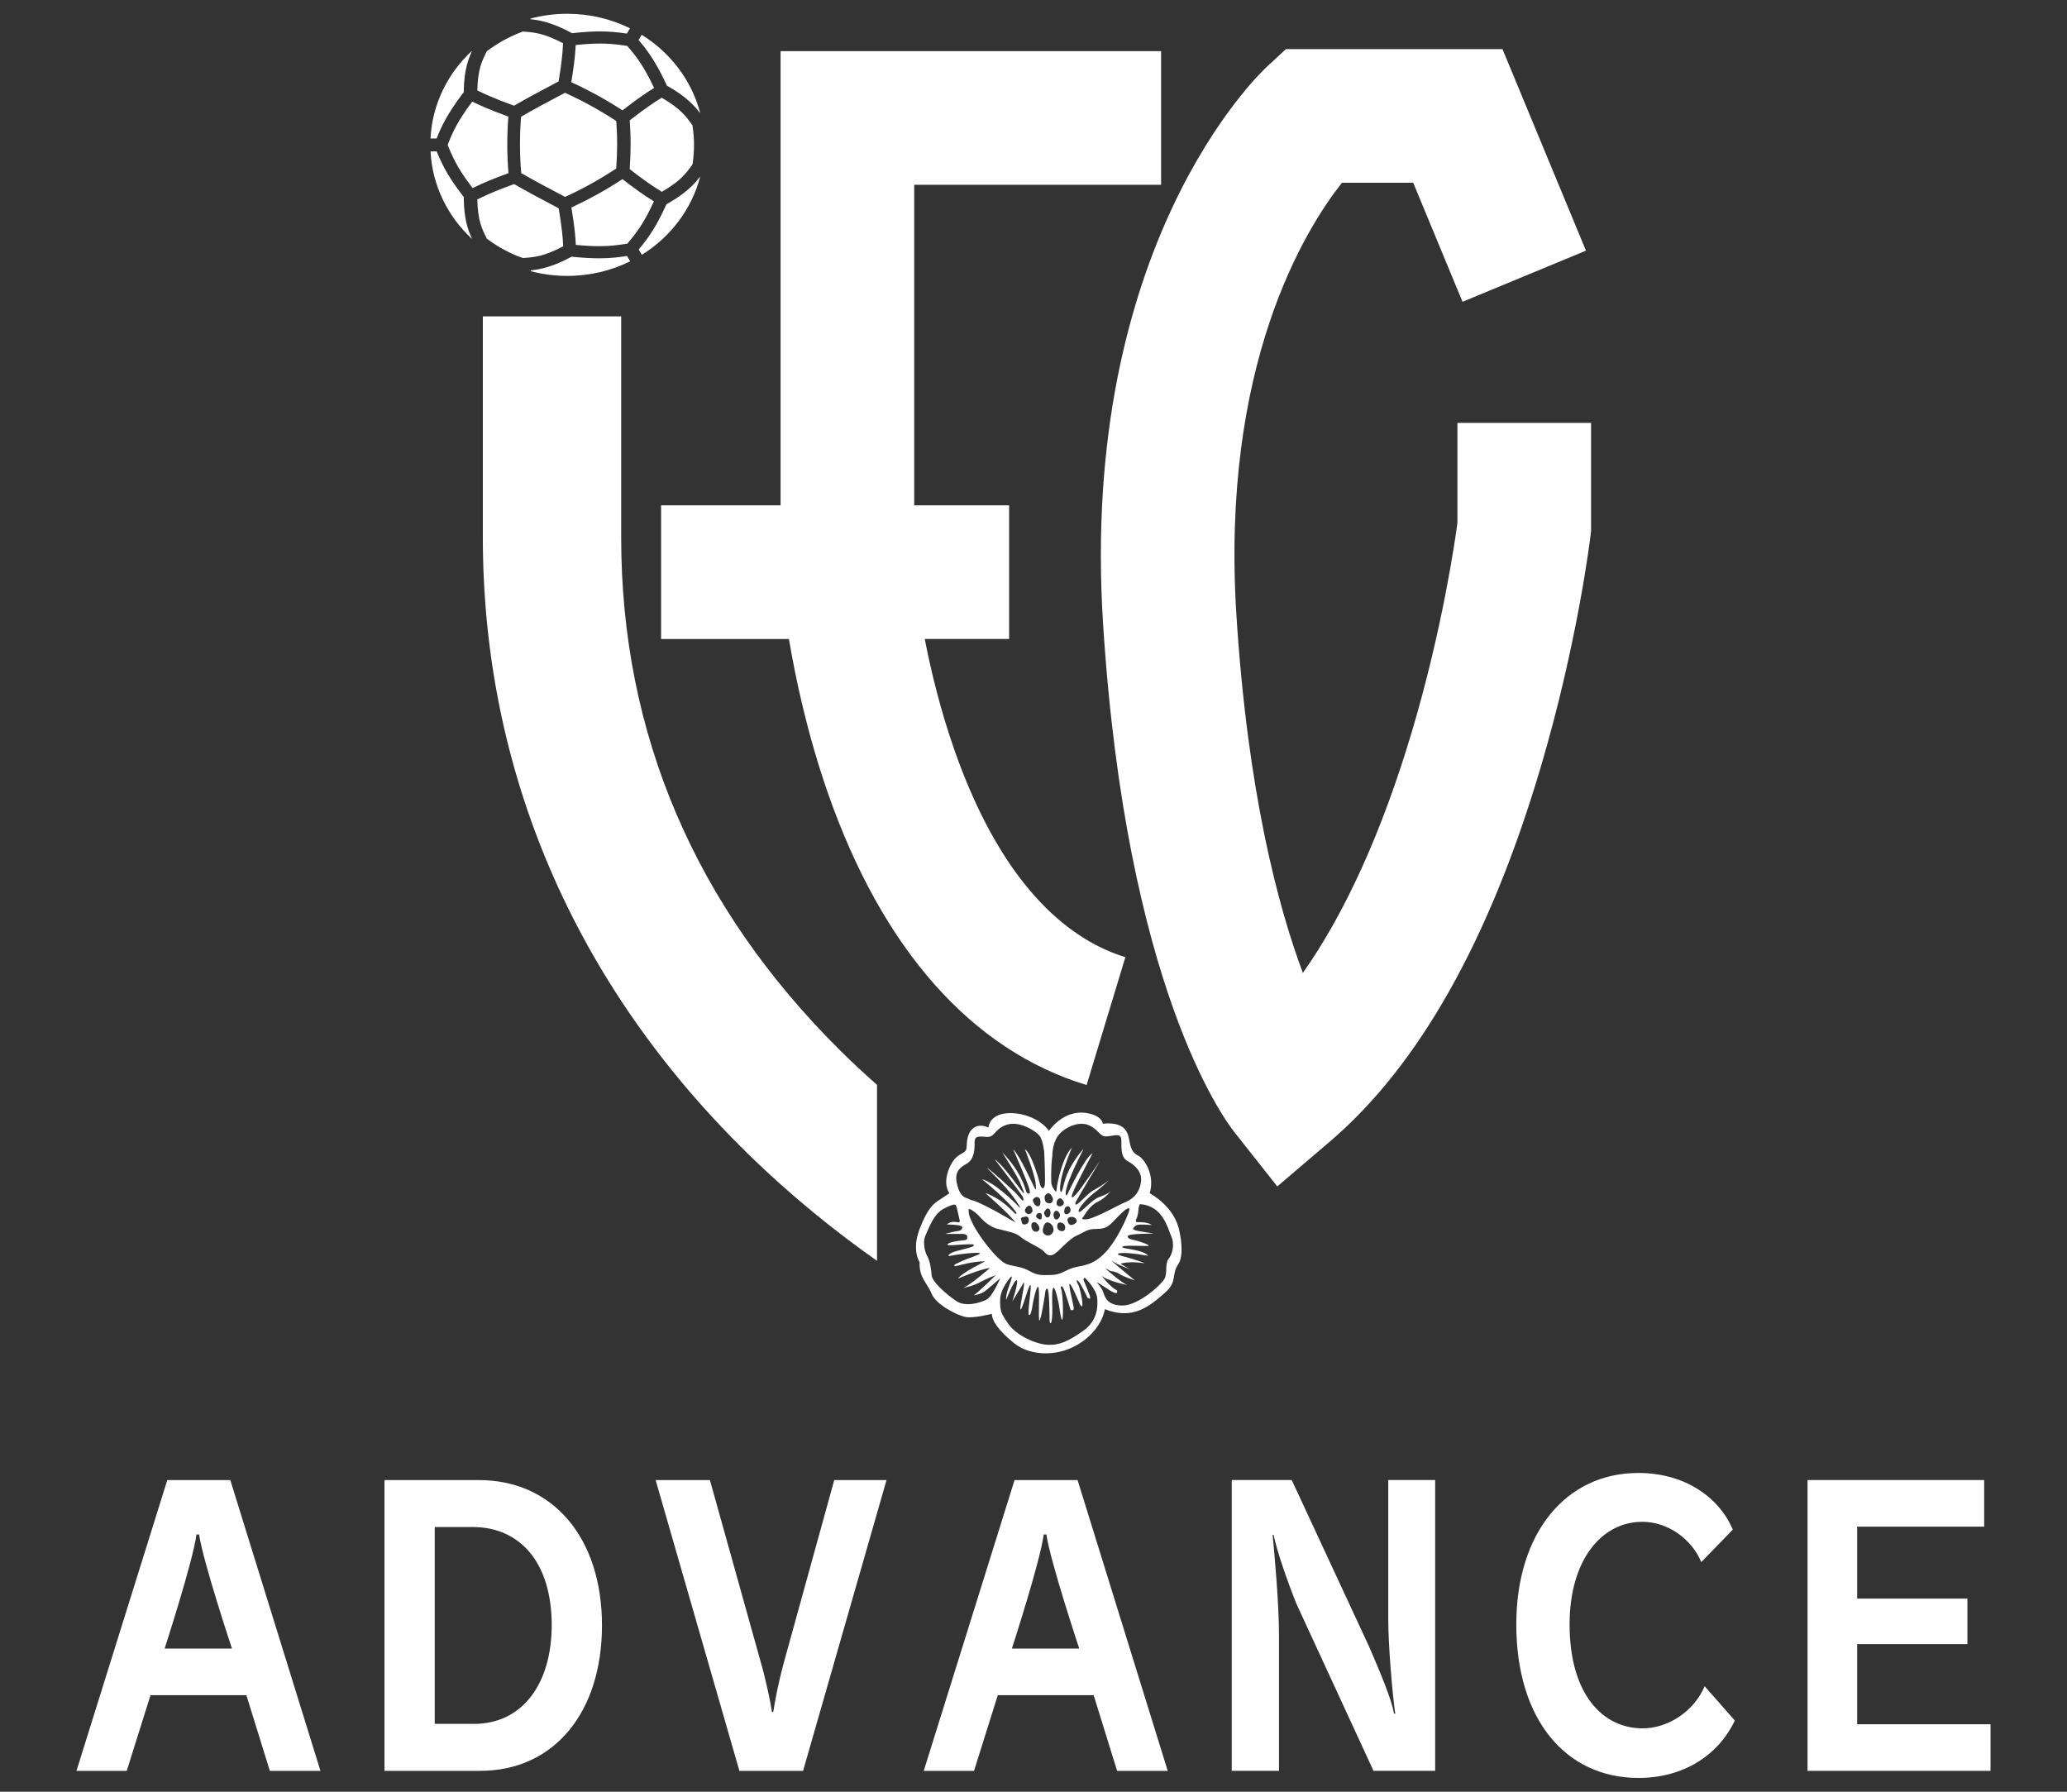
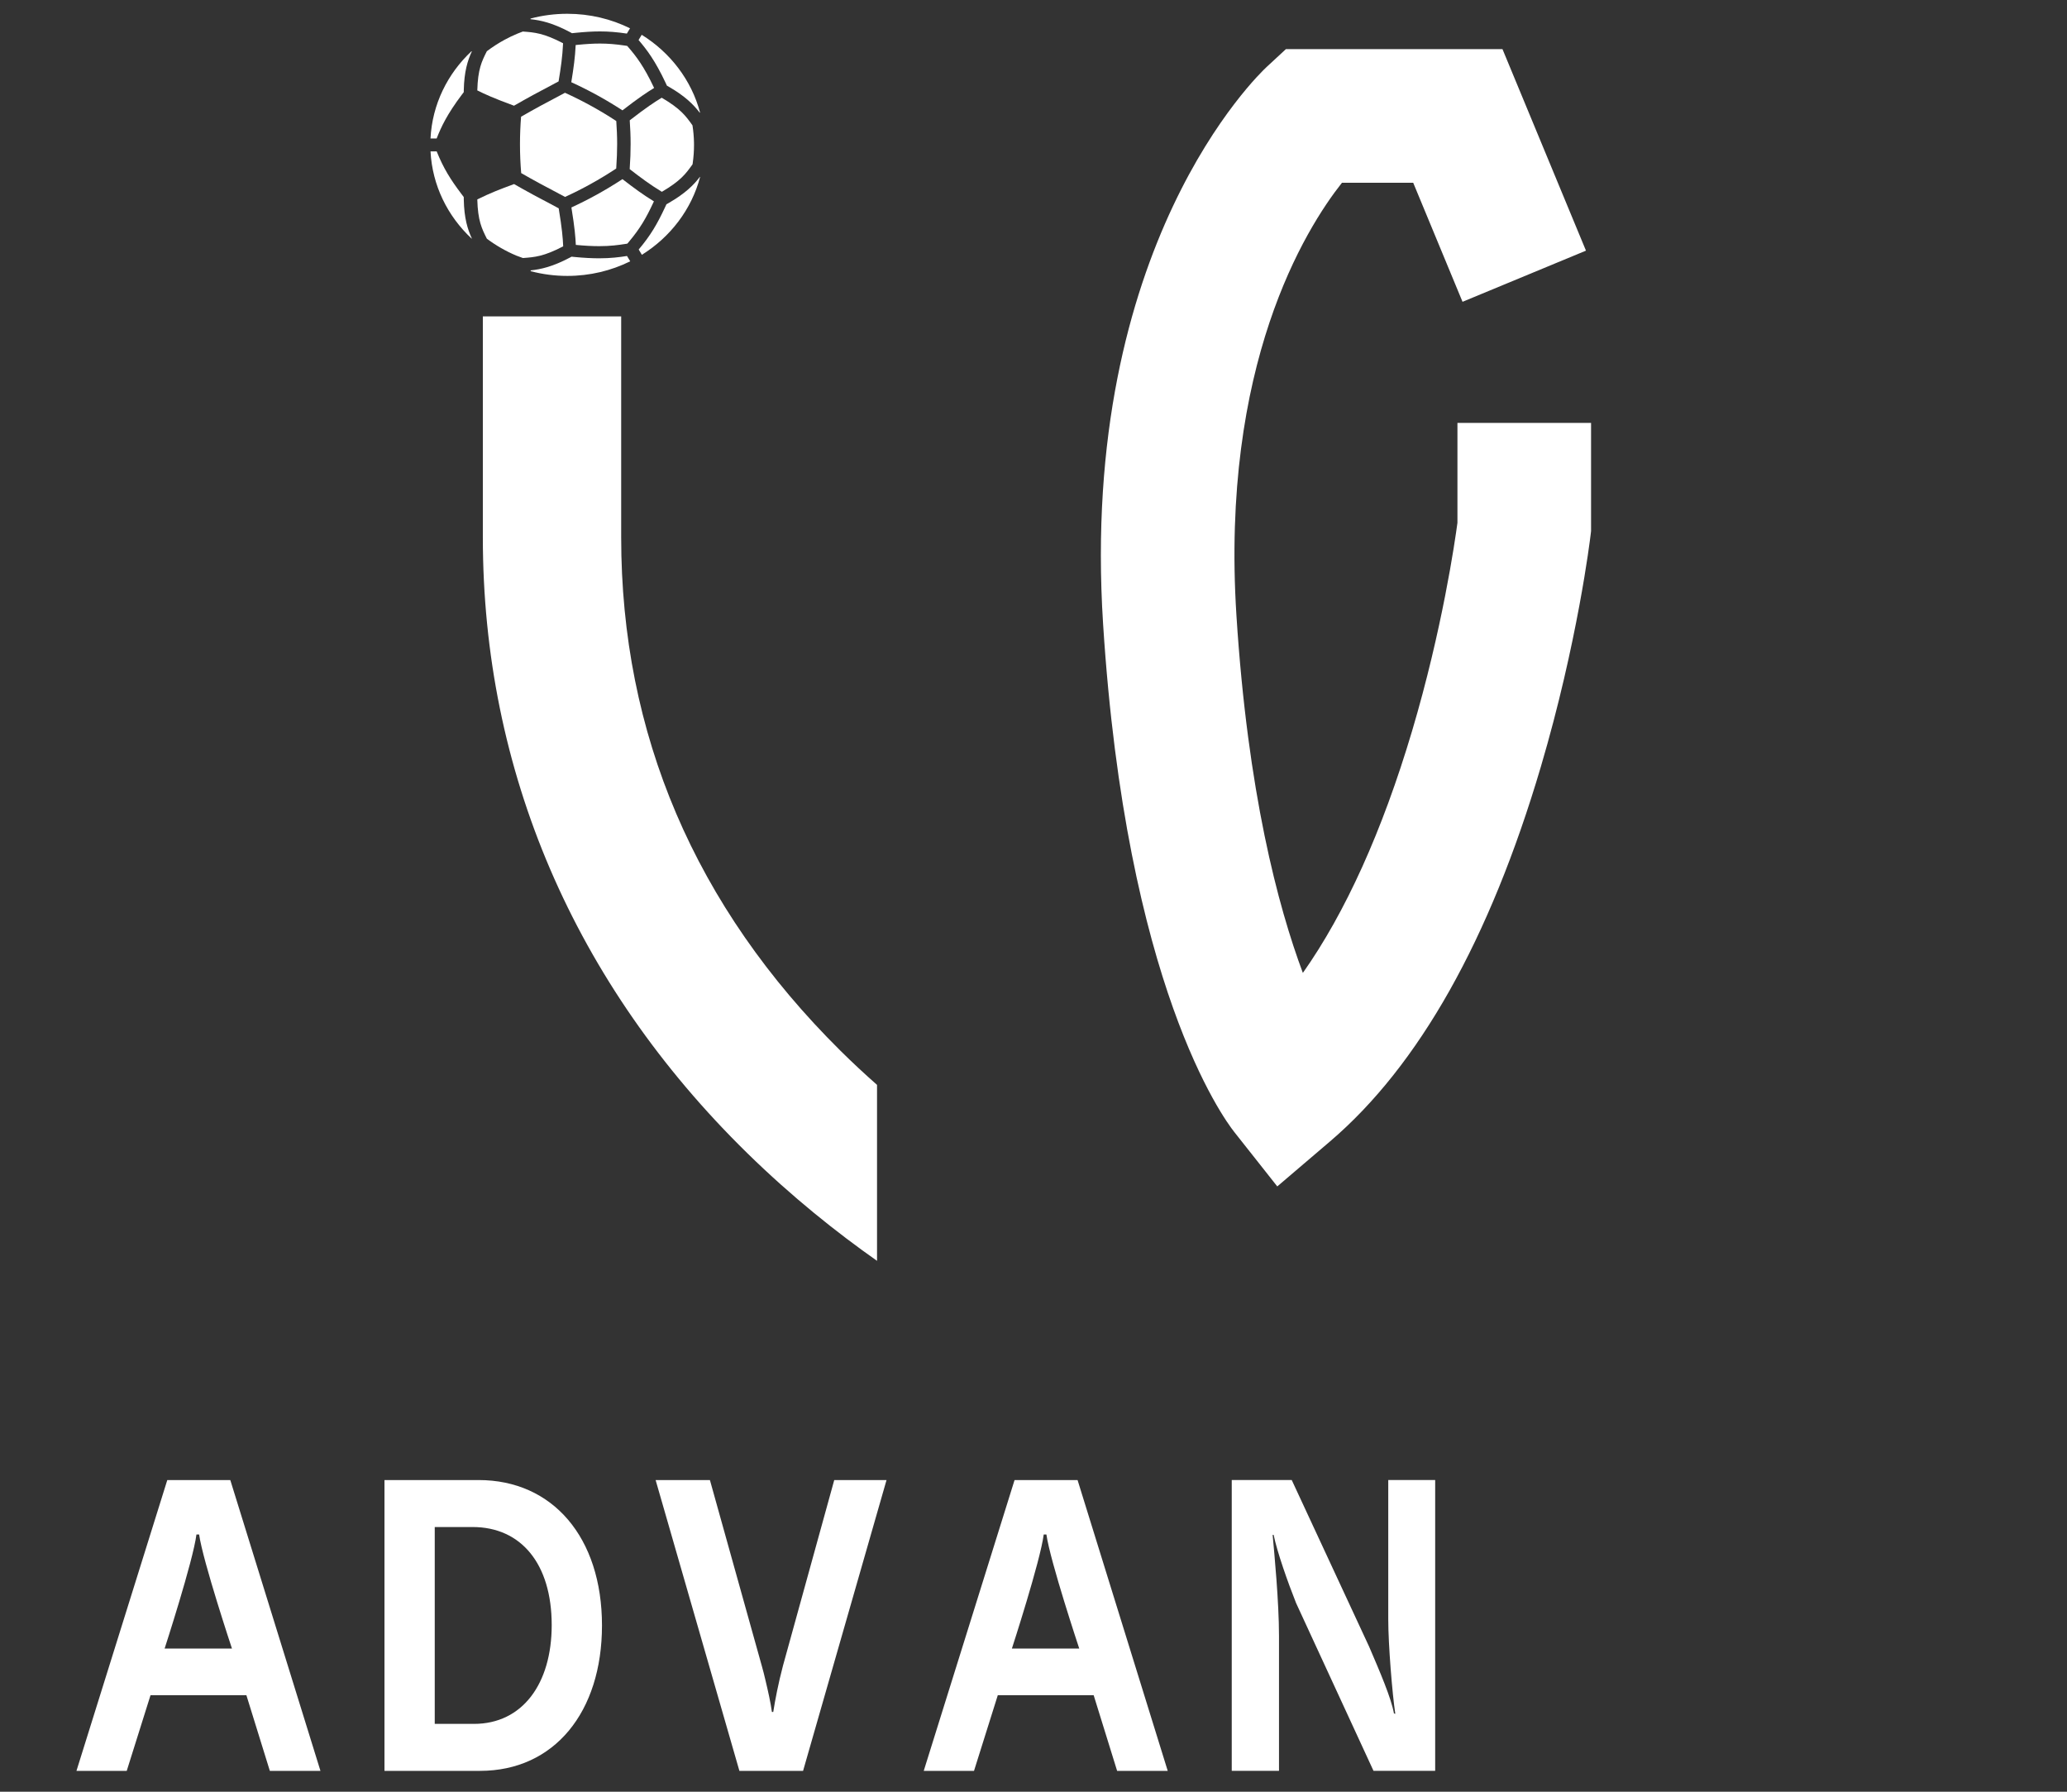
<svg xmlns="http://www.w3.org/2000/svg" id="_レイヤー_1" data-name="レイヤー_1" version="1.1" viewBox="0 0 375 325">
  <rect x="0" y="0" width="375" height="325" fill="#333333" stroke="none" />
  <defs>
    <style>
      .st0 {
        fill: #fff;
      }
    </style>
  </defs>
  <g>
-     <path class="st0" d="M213.989,223.422c-.808-4.606-5.404-6.976-5.404-6.976,1.056-3.644-1.291-6.453-1.988-6.767-2.163-.974-1.242-3.318-2.485-4.815-1.242-1.497-4.038-1.022-4.038-1.022,0,0-.062-1.451-2.857-1.935-4.308-.747-6.903,3.217-6.903,3.217-1.695-2.358-5.396-3.579-8.167-3.123-2.77.455-2.82,2.538-2.82,2.538,0,0-1.429-.781-2.609,0-1.18.781-1.304,2.277-1.367,3.644-.062,1.366-1.801.586-3.106,3.644-1.304,3.058,0,4.62,0,4.62,0,0-.994.651-1.926,1.276-.932.625-1.988,1.327-3.479,5.196-1.491,3.87,0,6.021,0,6.021-.124,2.863,1.367,3.709,2.174,5.726.808,2.017,4.721,3.969,6.212,4.229,1.491.26,4.721-.586,4.721-.586,0,1.171,1.056,2.928,4.038,5.336,2.982,2.407,8.366,2.603,12.423-.325,3.707-2.675,4.038-5.856,4.038-5.856,5.007,1.999,7.979-.379,10.995-3.058,2.178-1.935,1.056-3.251,2.298-5.051,1.242-1.8.249-5.932.249-5.932ZM190.913,209.672s-.031-2.18,1.025-3.644c1.056-1.464,3.789-2.798,5.684-1.887,1.894.911,1.863,2.082,3.168,1.985,1.305-.098,2.423-.586,2.609.358.186.943-.342,3.318,1.18,4.132,1.522.813,2.64,2.082,2.423,3.774-.217,1.692-1.136,2.871-2.542,3.533l-.001-.004c-.133.085-.262.15-.377.18-.497.13-5.404,2.895-6.864,3.058-1.46.163-.652-.455-.652-.455,0,0,1.087-2.017,2.516-2.668,1.429-.651,2.485-2.05,2.485-2.05-.435.553-1.522.911-2.36,1.236-.839.325-2.826,2.342-3.168,2.538-.342.195-.466,0-.248-.455.217-.455,1.242-1.789,2.733-2.928.996-.76,2.104-1.757,2.738-2.342-.767.602-2.16,1.51-2.8,1.822-.87.423-2.112,1.854-2.857,2.44-.745.586-.45-.26-.45-.26.823-1.497,4.426-7.483,4.426-7.483,0,0-3.416,5.01-4.193,5.889-.776.878-1.335,1.236-.652-.358.683-1.594,3.479-6.897,3.479-6.897-1.429.813-4.286,6.865-4.55,7.418-.264.553-.73.098.357-2.668,1.087-2.765,2.578-5.531,2.578-5.531,0,0-.683.521-2.143,2.895-1.46,2.375-1.553,4.49-1.864,4.84-.31.351-.404-.676,0-2.563.404-1.887,1.864-5.401,1.864-5.401-1.77,1.757-2.733,6.8-2.764,7.548-.031.748-.249.358-.59-.163-.342-.521-.373-1.041-.373-1.041,0,0-.124-2.603.186-4.847ZM204.435,220.723s-1.595,3.979-3.862,6.419c-2.267,2.44-4.193,2.375-5.684,2.765-1.491.39-2.347,1.334-4.186,1.366-1.839.032-2.46.098-3.92-.716-1.46-.813-2.267-.716-4.006-1.204-1.739-.488-5.47-5.466-6.4-7.613,0,0,.024.023.03.029-.375-.623-.67-1.386-.68-2.305-.007-.58,1.398.627,1.739.947.342.32,1.553,1.992,3.603,2.506,2.05.514,3.208.677,4.151,1.49.943.813,3.313,1.822,3.96,2.407.648.586.904,1.139,1.847.781.943-.358,2.716-2.765,4.33-3.481,1.614-.716,1.796-1.191,3.615-1.197,1.819-.006,2.316-.635,3.372-1.736,1.056-1.101,2.143-2.211,2.516-1.982.151.093-.089.763-.425,1.523,0-0.0.001-.002.001-.002ZM188.584,218.684c-.248.293-.776.062-.994-.408-.217-.47-.342-.578,0-.914.381-.375.776-.249.994,0,.217.249.249,1.03,0,1.322ZM188.956,221.026c-.061.319-.627.121-.888-.184-.261-.304.062-.783.444-.82.382-.037.599.191.444,1.004ZM188.068,221.872c.36.26.671.943.422,1.269-.248.325-.766.423-1.113,0-.347-.423-.367-1.236,0-1.399.368-.163.69.13.69.13ZM187.248,219.855c-.217.293-.559.586-1.087.167-.528-.418.025-1.062.248-1.209.745-.488,1.056.749.839,1.041ZM186.534,220.842c.186.314.186.899-.217,1.127-.404.228-.87.195-.932-.228-.062-.423-.341-.789,0-.899.257-.083.963-.314,1.149,0ZM190.142,221.741c.569.157.935.619.993,1.204.058.586-.459,1.171-.993,1.171-.533,0-1.092-.428-.937-1.19.155-.762.462-1.317.937-1.186ZM189.95,219.204c.839-.065.745,1.301.318,1.562-.428.26-.66-.195-.83-.586-.171-.39.512-.976.512-.976ZM193.537,220.245c-.544.033-.544-.553-.357-1.043.186-.49.714-.388.714-.388.683.585.186,1.399-.357,1.432ZM195.354,221.52c-.031.331-.714.743-1.127.677-.413-.065-.856-1.11-.301-1.355.932-.411,1.46.346,1.429.677ZM193.013,223.238c-.354.195-1.044,0-1.168-.488-.124-.488.033-1.032.459-1.009,1.174.065,1.062,1.301.708,1.497ZM192.304,218.814c-.379-0-.708-.195-.585-.844s.716-.608.716-.608c1.18.825.248,1.453-.131,1.452ZM191.783,219.627c.87.521.497,1.366,0,1.556-.497.19-.777-.645-.59-1.161.186-.516.59-.395.59-.395ZM189.826,216.602c.458-.406.87.065,1.087.521.217.455.106.878-.211,1.074-.317.195-1.014.031-1.116-.473s-.164-.764.24-1.121ZM175.353,211.103c1.335-.716,1.491-2.538,1.46-3.741-.031-1.204.404-1.301,2.081-1.139,1.677.163,1.429-1.464,3.789-2.212,2.36-.748,5.28,1.204,5.901,1.985.621.781.854,2.928.854,2.928.14,2.83.197,5.451.1,6.09,0,0-.124.531-.334.531s-.466-.415-.536-.781c-.07-.366-1.468-5.514-2.725-6.32,0,0,1.77,4.563,1.933,6.1.163,1.537.023,1.366-.256.781-.28-.586-2.795-6.027-3.797-6.832,0,0,2.562,5.832,2.865,7.003,0,0,.256.83.117.927-.14.098-.466.268-.699-.512-.233-.781-1.118-3.684-4.286-6.881,0,0,2.749,4.246,3.331,5.685.582,1.44.699,1.635.582,1.732s-3.634-5.1-5.288-6.173c0,0,4.286,5.514,5.078,6.759,0,0,.28.586.093.732-.186.146-.908-1-1.491-1.513-.582-.512-4.333-4.075-5.148-4.465,0,0,4.589,4.27,6.103,7.247,0,0-.07.122-.419-.317-.349-.439-4.403-4.368-6.499-4.807,0,0,4.822,3.855,6.243,6.076,0,0,.023.366-.28.122-.303-.244-2.26-2.635-5.381-3.709,0,0,4.309,3.709,5.474,5.344,0,0-6.429-3.855-8.153-4.099,0,0-.05-.037-.118-.094-1.114-.396-1.725-.564-2.273-2.573-.621-2.277.342-3.156,1.677-3.872ZM178.924,235.764c-1.18.586-3.802,1.334-5.442.228-1.639-1.106-4.404-3.448-4.466-4.701-.062-1.253-.404-2.801-.776-3.41-.373-.608-.932-2.463-.342-3.764.59-1.301,1.522-4.035,3.447-4.945,1.926-.911,2.055-.884,2.267.03l.466,2.009s.186.556-.233.511c-.419-.045-1.32-.318-2.065.388,0,0,2.578-.001,2.764.418.186.418-.342.763-.87.786-.528.023-2.205.511-2.205.511h3.24s.704-0.0.766.439c.062.439-.062.667-.528.7-.466.032-2.143.228-2.671.488-.528.26-.559.39.031.423.59.032,2.605-.228,4.066-.163,0,0,.499-.026.22.296-.28.322-2.919.81-3.727,1.136-.808.325-1.056.813-.435.651.621-.163,3.168-.488,4.069-.521.901-.033,1.273-.065,1.273.098,0,.163-1.801.813-2.454,1.041-.652.228-2.081.943-2.081.943,0,0-.386.455.242.293.628-.163,3.299-.911,5.255-.846,0,0-4.255,2.05-4.938,3.123,0,0,4.069-1.757,5.777-1.919,0,0-3.613,3.188-4.866,3.611,0,0,1.729-.293,3.033-1.009,1.304-.716,2.92-1.317,2.92-1.317,0,0-3.199,3.172-4.007,3.66,0,0,1.242-.163,1.957-.683.714-.521,2.846-2.407,2.846-2.407,0,0-1.355,3.318-2.536,3.904ZM196.566,241.359c-2.671,1.919-4.41,2.7-6.553,2.57-2.143-.13-5.591-1.692-7.019-3.709-1.429-2.017-1.592-2.478-1.541-4.522.051-2.062,2.007-4.164,2.007-4.164.497-.032-1.149,2.993-.901,4.229,0,0,1.367-3.546,1.863-3.546.497,0-.776,3.872-.776,3.872l1.832-3.026s.311-.813.311-.13-1.016,5.14-.57,4.555c.446-.586,1.409-4.457,1.719-4.392.311.065-.598,5.075-.283,5.401.315.325.606-1.171.662-1.692.056-.521.646-3.384,1.019-3.384.373,0-.039,6.149.245,6.116.283-.033,1.006-4.782,1.006-4.782,0,0,.027-1.009.413-1.009.386,0,.406,5.108.406,5.108,0,0-.05,1.139.182,1.171.232.033.356-1.399.325-2.798-.031-1.399-.116-3.514.221-3.644.338-.13.959,2.976.959,2.976,0,0,.497,3.824.683,2.587.186-1.236-.029-4.88-.248-5.303-.218-.423.017-.748.318-.325.302.423,1.38,4.067,1.38,4.067,0,0,.63.325.568-.358-.062-.683-.994-4.197-.745-4.359.248-.163,1.864,3.692,1.864,3.692,0,0,.466.894.466,0s-.559-3.269-.745-3.496c-.186-.228-.528-1.106-.062-.748.466.358,1.708,3.058,1.708,3.058,0,0,.59.488.497-.065-.093-.553-1.211-3.156-1.211-3.156,0,0,.031-.586.373-.26.342.325,1.988,2.115,2.112,3.514.124,1.399.186,4.034-2.485,5.954ZM212.032,228.314c-.714.878-.217,2.473-.714,3.546-.497,1.074-4.783,4.978-7.702,4.945-2.919-.033-3.168-1.659-3.51-2.538-.342-.878-1.149-1.659-1.149-1.659.59.13,2.081,1.399,3.075,1.822.994.423.559-.423.559-.423-1.118-.455-2.826-2.716-2.826-2.716.839,1.025,4.67,1.773,4.67,1.773-1.045-.455-3.894-2.961-3.894-2.961,0,0,.342.098.683.325s1.087.13,1.863.651c.777.521,2.798,1.171,2.798,1.171l-1.451-1.204s-3.769-3.091-2.434-2.18c.768.524,2.08,1.026,3.056,1.358-.915-.416-1.752-1-1.752-1,1.739-.553,4.379-.065,4.379-.065-.528-.325-3.385-1.139-3.385-1.139,0,0-2.547-.553-.994-.716,1.553-.163,5.0.488,5.0.488-.683-.911-3.354-1.204-4.162-1.366-.807-.163-.621-.358-.093-.42.528-.062,2.888-.036,4.069,0,1.18.036-1.491-.914-2.392-1.077-.901-.163-1.336-.455-1.025-.813.311-.358,4.628-.358,4.628-.358,0,0-.901-.163-2.05-.336-1.149-.174-1.677-.347-1.708-.503-.031-.156.28-.527.714-.715.435-.188,2.702,0,2.702,0-.683-.481-1.957-.56-2.609-.512-.652.048-.093-.85-.093-.85,0,0,.248-.89.248-1.377s.248-1.042.248-1.042c4.224.228,5.093,4.457,5.715,5.84.621,1.383.249,3.172-.466,4.05Z" />
    <g>
-       <path class="st0" d="M173.221,136.24c-2.593-7.359-4.322-14.533-5.452-20.335h15.305v-24.242h-17.219v-58.14h44.794V9.281h-69.036v82.382h-21.678v24.242h23.192c1.222,7.263,3.371,17.307,7.041,27.854,9.88,28.386,26.121,46.732,46.966,53.056l7.037-23.198c-9.082-2.755-21.823-11.476-30.95-37.376Z" />
      <path class="st0" d="M264.412,76.706v18.126c-.453,3.387-2.756,19.351-8.237,37.785-5.387,18.118-12.116,32.969-19.807,43.859-4.514-12.089-10.006-32.761-12.051-64.837-2.896-45.436,12.497-70.088,19.144-78.489h12.927l8.948,21.595,22.395-9.28-15.148-36.557h-39.286l-3.485,3.227c-1.393,1.29-34.064,32.38-29.686,101.046,4.181,65.587,21.803,89.625,23.799,92.151l7.803,9.873,9.573-8.167c16.109-13.743,28.971-36.593,38.231-67.915,6.682-22.604,8.946-41.302,9.038-42.087l.085-.711v-19.617h-24.242Z" />
    </g>
    <path class="st0" d="M152.478,190.593c-26.398-26.153-39.782-57.482-39.782-93.118v-40.081h-25.097v40.081c0,42.317,16.573,80.923,47.927,111.648,8.187,8.022,16.357,14.497,23.587,19.579v-31.919c-2.199-1.94-4.418-3.994-6.635-6.191Z" />
    <g>
      <path class="st0" d="M114.251,21.824c3.044-2.356,4.48-3.293,5.78-4.085.006-.003.012-.007.017-.011,3.443,2.015,4.36,3.297,5.577,5.0.005.025.011.052.016.077.153.999.242,2.011.264,3.026.002.16.004.327.004.487,0,1.084-.077,2.173-.233,3.258-.011.077-.023.156-.036.236-1.212,1.694-2.136,2.974-5.564,4.981-.026-.016-.054-.032-.08-.049-2.066-1.261-3.636-2.427-5.756-4.066.119-1.738.171-3.206.169-4.549.001-1.525-.066-2.891-.16-4.306Z" />
      <path class="st0" d="M111.964,26.131c0,1.296-.05,2.724-.168,4.437-1.466.968-3.021,1.915-4.66,2.821l-.001.001c-1.55.857-3.096,1.631-4.622,2.331-4.054-2.136-5.645-3.001-7.957-4.324-.142-1.689-.221-3.44-.22-5.241-0-1.711.071-3.377.199-4.987,2.705-1.546,4.118-2.311,7.965-4.339,1.6.726,3.222,1.536,4.852,2.437,1.562.863,3.049,1.764,4.454,2.686.094,1.394.158,2.71.158,4.179Z" />
      <path class="st0" d="M88.324,9.293c.002-.002.004-.004.007-.005,1.015-.771,2.102-1.472,3.25-2.093.738-.399,1.504-.765,2.293-1.094.39-.156.703-.279.976-.38,2.143.156,3.765.281,7.301,2.121-.001.028-.001.057-.003.085-.109,2.354-.381,4.244-.808,6.839-3.877,2.045-5.343,2.838-8.09,4.408-3.681-1.353-5.257-2.078-6.628-2.76-.01-.004-.02-.01-.029-.014.102-3.85.801-5.253,1.731-7.107Z" />
      <path class="st0" d="M93.651,46.355c-.963-.409-1.904-.876-2.813-1.401-.867-.5-1.705-1.053-2.51-1.657-.932-1.86-1.633-3.264-1.735-7.122.028-.014.057-.028.084-.042,2.182-1.085,4.029-1.805,6.586-2.747,2.36,1.35,4,2.242,8.098,4.401.617,3.735.747,5.399.814,6.879 0.0.006.001.011.001.017-3.54,1.843-5.159,1.964-7.305,2.121-.379-.134-.775-.281-1.221-.449Z" />
      <path class="st0" d="M116.419,6.312c5.176,3.211,9.025,8.216,10.584,14.09-.017.013-.035.031-.052.045-1.115-1.458-2.61-2.979-5.628-4.724-.106-.061-.219-.124-.329-.186-.073-.158-.145-.316-.216-.468-1.923-4.095-3.461-6.1-4.929-7.81l.571-.946Z" />
      <path class="st0" d="M96.263,3.364c2.118-.563,4.35-.864,6.66-.864,4.104,0,7.969.951,11.379,2.635l-.577.955c-1.794-.269-3.333-.392-4.889-.39-1.376,0-2.761.093-4.352.25-.232.023-.469.047-.712.073-.149-.082-.298-.163-.442-.239-3.089-1.63-5.215-2.107-7.092-2.303.008-.038.018-.08.025-.117Z" />
      <path class="st0" d="M85.551,43.27c-4.339-4.062-7.127-9.621-7.444-15.811h1.115c1.231,3.057,2.498,5.086,4.496,7.73.136.18.276.363.418.55.001.163.002.326.005.483.068,3.378.697,5.378,1.46,7.033-.016.005-.034.01-.049.015Z" />
      <path class="st0" d="M84.14,16.356c-.002.117-.002.24-.003.36-.105.136-.211.274-.312.407-2.748,3.644-3.793,5.923-4.607,7.995h-1.114c.31-6.191,3.092-11.754,7.425-15.818.022.007.049.015.073.022-.763,1.654-1.393,3.655-1.462,7.034Z" />
      <path class="st0" d="M102.923,50.047c-2.297,0-4.519-.298-6.628-.855-.009-.046-.02-.098-.031-.147,1.88-.196,4.007-.675,7.101-2.309.109-.056.219-.117.33-.177.179.018.357.037.531.054,1.759.169,3.217.24,4.476.24h.013c2.079,0,3.621-.198,5.039-.42l.581.964c-3.417,1.694-7.294,2.651-11.412,2.651Z" />
      <path class="st0" d="M116.449,46.217l-.577-.957c2.151-2.547,3.353-4.61,4.746-7.586.095-.203.191-.411.288-.623.148-.082.295-.164.436-.245,3.023-1.747,4.521-3.269,5.636-4.729.011.009.024.021.034.029-1.55,5.879-5.392,10.893-10.564,14.111Z" />
      <path class="st0" d="M108.714,44.651c-1.266,0-2.651-.074-4.246-.228-.065-1.374-.194-3.078-.802-6.791,1.577-.728,3.13-1.514,4.619-2.337,1.571-.868,3.131-1.81,4.642-2.801,2.2,1.698,3.722,2.811,5.707,4.031-.039.084-.078.169-.117.252-1.259,2.687-2.339,4.616-4.435,7.099l-.266.315-.435.068c-1.207.189-2.662.391-4.667.391h0Z" />
-       <path class="st0" d="M85.746,34.116c-.055-.072-.109-.144-.163-.215-1.808-2.393-3.015-4.254-4.215-7.233l-.152-.378.156-.397c.726-1.849,1.657-3.948,4.307-7.465,1.277.633,2.879,1.377,6.548,2.73-.129,1.664-.194,3.345-.193,4.998-0,1.74.071,3.505.214,5.246-2.635.973-4.407,1.679-6.501,2.714h0Z" />
      <path class="st0" d="M112.927,20.017c-1.436-.936-2.923-1.829-4.425-2.659-1.573-.87-3.206-1.692-4.857-2.446.437-2.67.684-4.491.795-6.744.094-.01.187-.019.279-.028,1.678-.165,2.948-.239,4.117-.239h.029c1.418,0,2.849.116,4.503.364l.421.063.281.327c1.309,1.525,2.742,3.344,4.601,7.301-1.209.74-2.685,1.697-5.745,4.061h0Z" />
    </g>
  </g>
  <g>
    <path class="st0" d="M48.955,321.215l-4.256-13.729h-17.389l-4.317,13.729h-9.12l16.478-52.749h11.43l16.356,52.749h-9.181ZM36.126,278.34h-.486c-.608,4.801-5.776,20.693-5.776,20.693h12.221s-5.29-15.892-5.959-20.693Z" />
    <path class="st0" d="M87.081,321.215h-17.328v-52.749h17.085c13.437,0,22.375,10.416,22.375,26.375,0,15.69-8.634,26.375-22.132,26.375ZM85.743,276.986h-6.871v35.708h7.114c8.817,0,14.106-7.304,14.106-17.921,0-11.159-5.593-17.787-14.349-17.787Z" />
    <path class="st0" d="M145.696,321.215h-11.553l-15.2-52.749h9.85l9.424,33.746c.243.812.426,1.624.608,2.367.547,2.3.973,4.194,1.216,5.952h.243c.365-2.3.912-5.14,1.763-8.386l9.303-33.679h9.485l-15.14,52.749Z" />
    <path class="st0" d="M202.67,321.215l-4.256-13.729h-17.389l-4.317,13.729h-9.121l16.478-52.749h11.431l16.356,52.749h-9.181ZM189.841,278.34h-.486c-.608,4.801-5.776,20.693-5.776,20.693h12.221s-5.29-15.892-5.958-20.693Z" />
    <path class="st0" d="M249.186,321.215l-14.045-30.433c-1.459-3.651-3.466-9.332-4.074-12.376h-.183c.304,3.313,1.155,12.173,1.155,18.327v24.481h-8.573v-52.749h10.884l14.045,30.23c1.946,4.531,4.013,9.332,4.5,12.105l.243.067c-.547-3.585-1.277-12.578-1.277-17.11v-25.293h8.512v52.749h-11.188Z" />
-     <path class="st0" d="M297.283,322.5c-13.255,0-22.193-10.617-22.193-27.863,0-16.501,8.938-27.457,22.133-27.457,8.451,0,14.653,4.397,17.146,10.28l-5.716,5.883c-1.763-4.194-6.08-7.304-10.701-7.304-7.418,0-13.194,6.966-13.194,18.597,0,12.714,6.02,18.869,13.255,18.869,4.56,0,9.303-3.044,11.248-7.643l5.472,6.222c-2.98,6.289-9.303,10.414-17.45,10.414Z" />
-     <path class="st0" d="M327.93,321.215v-52.749h32.043v8.454h-23.044v13.051h20.004v8.251h-20.004v14.54h24.199v8.453h-33.198Z" />
  </g>
</svg>